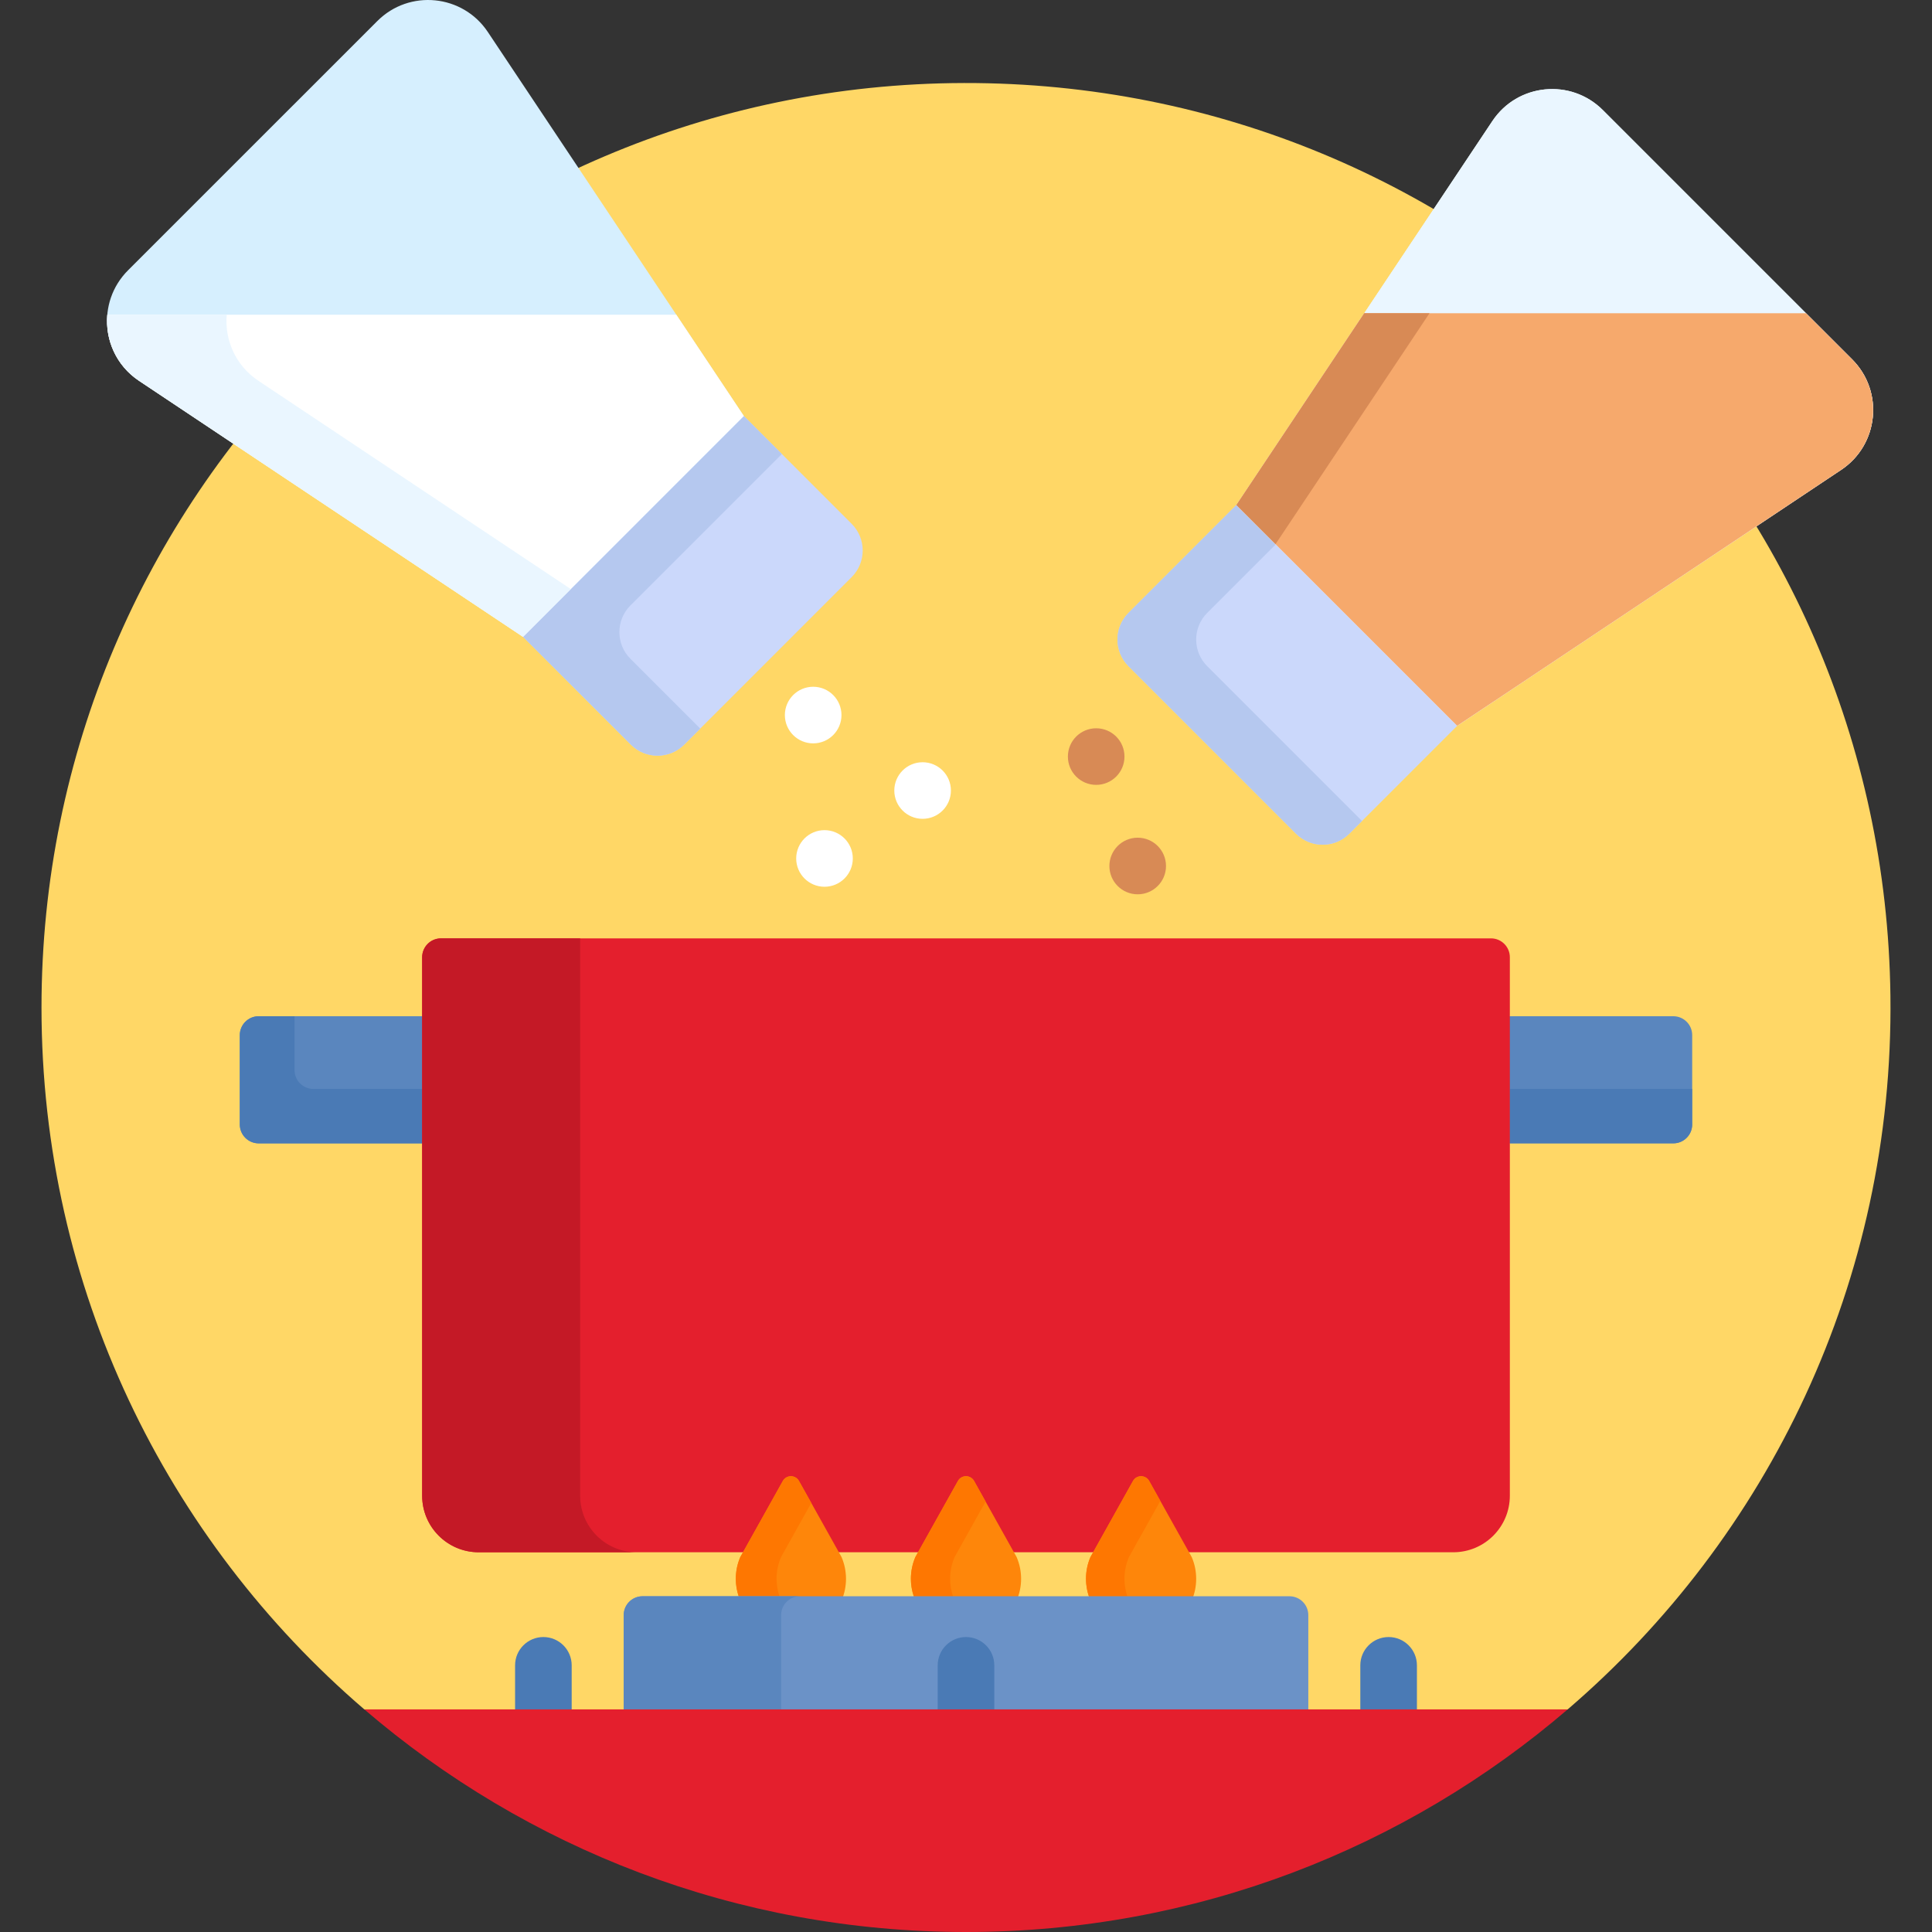
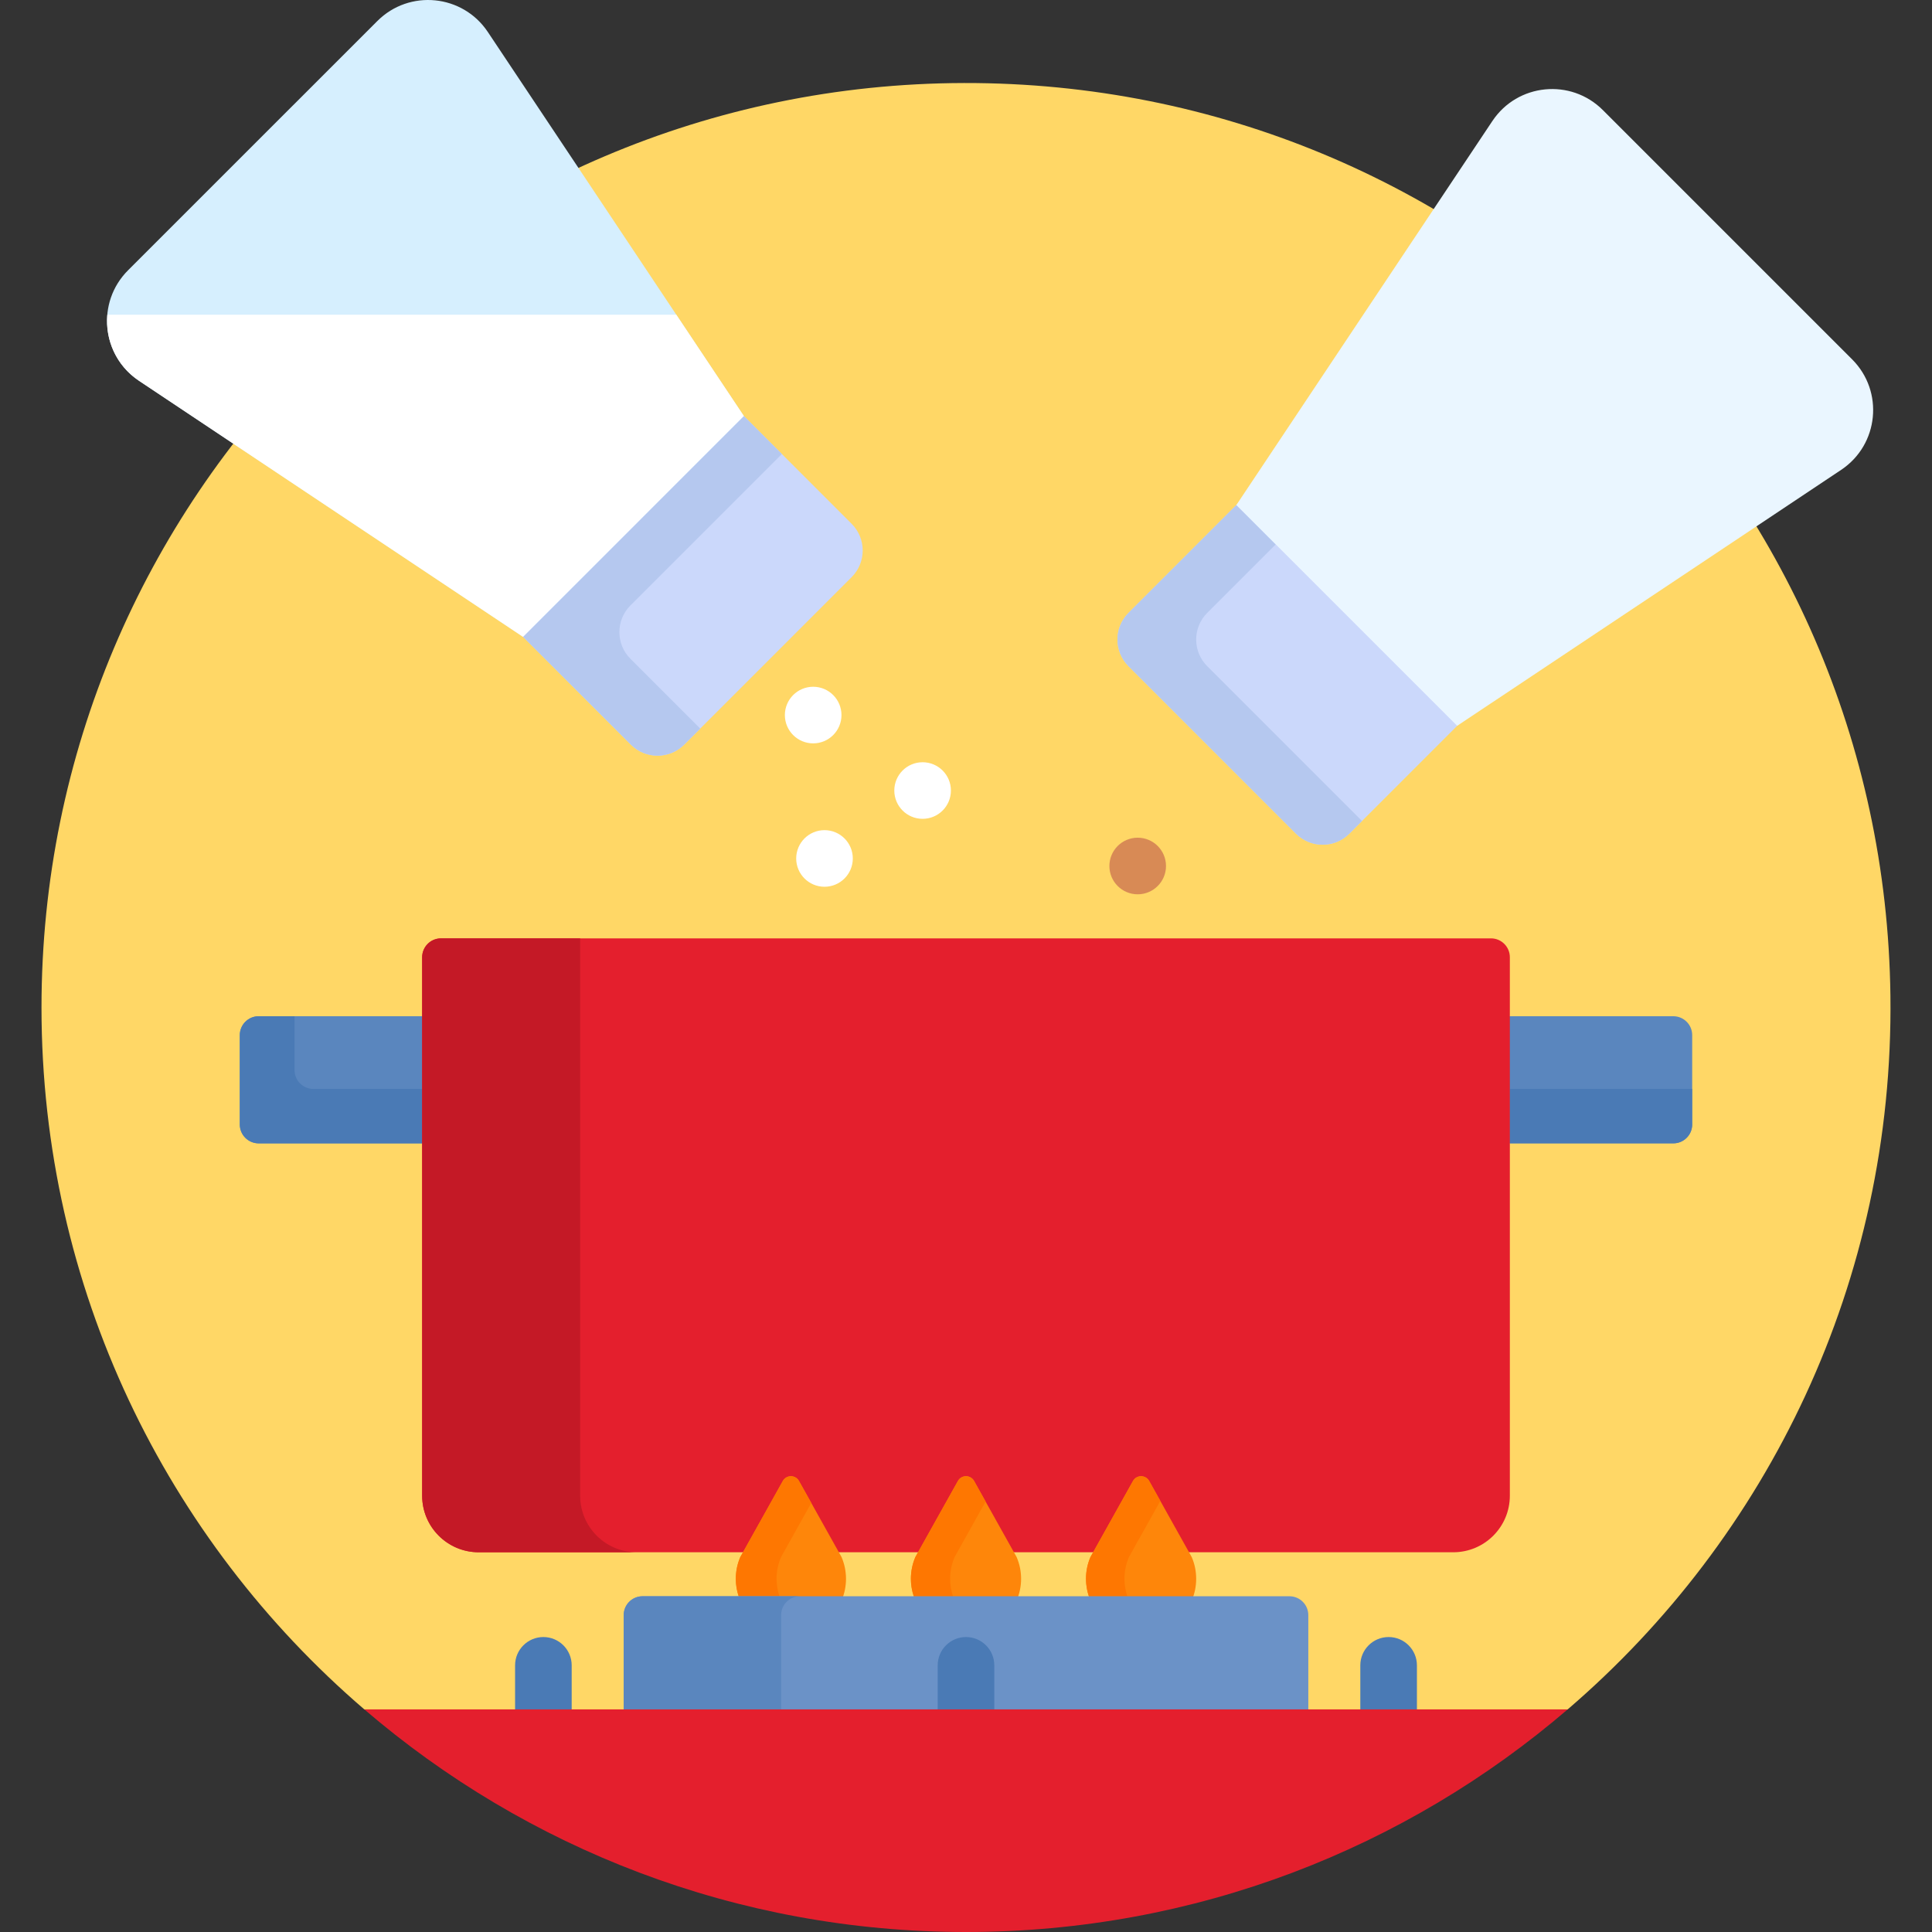
<svg xmlns="http://www.w3.org/2000/svg" width="73" height="73" viewBox="0 0 73 73" fill="none">
  <rect x="0" y="0" width="73" height="73" fill="#333333" stroke="none" />
  <path d="M36.424 3.137C17.167 3.178 1.568 18.802 1.568 38.068C1.568 48.678 6.299 58.181 13.765 64.588C14.026 64.637 14.287 64.683 14.548 64.73H58.452C58.713 64.683 58.974 64.637 59.235 64.588C66.804 58.093 71.562 48.414 71.429 37.626C71.191 18.415 55.636 3.096 36.424 3.137Z" fill="#FFD766" />
  <path d="M63.226 38.398H56.907V43.201H63.226C63.619 43.201 63.939 42.882 63.939 42.488V39.111C63.939 38.717 63.619 38.398 63.226 38.398Z" fill="#5A86BE" />
  <path d="M16.093 38.398H9.774C9.381 38.398 9.061 38.717 9.061 39.111V42.488C9.061 42.882 9.381 43.201 9.774 43.201H16.093V38.398Z" fill="#5A86BE" />
  <path d="M15.951 41.145H11.842C11.448 41.145 11.129 40.826 11.129 40.432V38.398H9.774C9.381 38.398 9.061 38.718 9.061 39.111V42.489C9.061 42.882 9.381 43.202 9.774 43.202H15.951V41.145H15.951Z" fill="#4A7AB5" />
  <path d="M57.049 41.145V43.201H63.226C63.619 43.201 63.938 42.882 63.938 42.489V41.145H57.049Z" fill="#4A7AB5" />
  <path d="M54.911 58.652H18.089C16.908 58.652 15.951 57.695 15.951 56.514V36.169C15.951 35.776 16.27 35.456 16.663 35.456H56.337C56.73 35.456 57.049 35.776 57.049 36.169V56.514C57.049 57.695 56.092 58.652 54.911 58.652Z" fill="#E41F2D" />
  <path d="M21.921 56.514V35.456H16.663C16.27 35.456 15.951 35.776 15.951 36.169V56.514C15.951 57.695 16.908 58.652 18.089 58.652H24.059C22.878 58.652 21.921 57.695 21.921 56.514Z" fill="#C41926" />
  <path d="M46.816 18.981L42.641 23.156C42.084 23.713 42.084 24.616 42.641 25.173L48.968 31.5C49.525 32.056 50.428 32.056 50.984 31.5L55.16 27.324L46.816 18.981Z" fill="#CBD8FB" />
  <path d="M45.615 23.157L48.203 20.569L46.715 19.082L42.641 23.157C42.084 23.713 42.084 24.616 42.641 25.173L48.968 31.5C49.525 32.057 50.428 32.057 50.984 31.5L51.463 31.021L45.615 25.173C45.058 24.616 45.058 23.713 45.615 23.157Z" fill="#B5C8EF" />
  <path d="M60.563 4.159L69.982 13.578C71.192 14.788 70.993 16.803 69.568 17.753L55.059 27.425L46.716 19.082L56.389 4.573C57.338 3.148 59.353 2.949 60.563 4.159Z" fill="#EAF6FF" />
-   <path d="M60.563 4.159L69.982 13.578C71.192 14.788 70.993 16.803 69.568 17.753L55.059 27.425L46.716 19.082L56.389 4.573C57.338 3.148 59.353 2.949 60.563 4.159Z" fill="#EAF6FF" />
-   <path d="M46.715 19.082L55.059 27.425L69.568 17.753C70.992 16.803 71.192 14.788 69.981 13.578L68.238 11.835H51.547L46.715 19.082Z" fill="#F6A96C" />
  <path d="M45.036 60.456C45.14 60.21 45.197 59.938 45.197 59.654C45.197 59.37 45.141 59.094 45.029 58.834C45.024 58.823 43.421 55.957 43.421 55.957C43.359 55.846 43.242 55.778 43.116 55.778C42.989 55.778 42.872 55.846 42.81 55.957C42.81 55.957 41.207 58.823 41.202 58.834C41.09 59.094 41.034 59.37 41.034 59.654C41.034 59.938 41.092 60.209 41.195 60.456H45.036Z" fill="#FE860A" />
  <path d="M38.42 60.456C38.524 60.21 38.582 59.938 38.582 59.654C38.582 59.37 38.525 59.094 38.413 58.834C38.409 58.823 36.805 55.957 36.805 55.957C36.743 55.846 36.626 55.778 36.5 55.778C36.373 55.778 36.257 55.846 36.195 55.957C36.195 55.957 34.591 58.823 34.586 58.834C34.475 59.094 34.418 59.37 34.418 59.654C34.418 59.938 34.476 60.209 34.579 60.456H38.42Z" fill="#FE860A" />
  <path d="M31.805 60.457C31.908 60.21 31.966 59.939 31.966 59.655C31.966 59.371 31.909 59.095 31.798 58.834C31.793 58.824 30.189 55.957 30.189 55.957C30.128 55.847 30.011 55.778 29.884 55.778C29.758 55.778 29.641 55.847 29.579 55.957C29.579 55.957 27.976 58.824 27.971 58.835C27.859 59.094 27.803 59.371 27.803 59.655C27.803 59.939 27.86 60.21 27.964 60.457H31.805Z" fill="#FE860A" />
  <path d="M42.596 60.314C42.527 60.107 42.488 59.885 42.488 59.654C42.488 59.37 42.545 59.094 42.656 58.834C42.66 58.827 43.367 57.561 43.843 56.711C43.602 56.281 43.421 55.957 43.421 55.957C43.359 55.846 43.242 55.778 43.116 55.778C42.989 55.778 42.872 55.846 42.81 55.957C42.81 55.957 41.207 58.823 41.202 58.834C41.09 59.094 41.034 59.37 41.034 59.654C41.034 59.885 41.073 60.106 41.143 60.314H42.596Z" fill="#FE7701" />
  <path d="M36.009 60.314C35.94 60.107 35.901 59.885 35.901 59.654C35.901 59.37 35.958 59.094 36.069 58.834C36.072 58.827 36.766 57.586 37.241 56.736C36.993 56.293 36.805 55.957 36.805 55.957C36.743 55.846 36.626 55.778 36.5 55.778C36.373 55.778 36.256 55.846 36.195 55.957C36.195 55.957 34.591 58.823 34.586 58.834C34.475 59.094 34.418 59.37 34.418 59.654C34.418 59.885 34.457 60.106 34.527 60.314H36.009Z" fill="#FE7701" />
  <path d="M29.451 60.315C29.381 60.107 29.342 59.886 29.342 59.655C29.342 59.371 29.399 59.095 29.511 58.835C29.514 58.828 30.18 57.635 30.654 56.788C30.393 56.32 30.189 55.957 30.189 55.957C30.128 55.847 30.011 55.778 29.884 55.778C29.758 55.778 29.641 55.847 29.579 55.957C29.579 55.957 27.976 58.824 27.971 58.835C27.859 59.094 27.803 59.371 27.803 59.655C27.803 59.886 27.842 60.107 27.911 60.314H29.451V60.315Z" fill="#FE7701" />
  <path d="M49.434 64.73V61.027C49.434 60.633 49.115 60.314 48.721 60.314H24.279C23.885 60.314 23.566 60.633 23.566 61.027V64.73H49.434Z" fill="#6B92C7" />
  <path d="M29.514 64.588V61.027C29.514 60.633 29.833 60.314 30.227 60.314H24.279C23.885 60.314 23.566 60.633 23.566 61.027V64.588H29.514Z" fill="#5A86BE" />
  <path d="M21.601 64.731V62.925C21.601 62.334 21.122 61.855 20.531 61.855C19.941 61.855 19.462 62.334 19.462 62.925V64.731H21.601Z" fill="#4A7AB5" />
  <path d="M53.538 64.73V62.924C53.538 62.334 53.059 61.855 52.469 61.855C51.878 61.855 51.399 62.334 51.399 62.924V64.73H53.538Z" fill="#4A7AB5" />
  <path d="M37.569 64.73V62.924C37.569 62.334 37.091 61.855 36.5 61.855C35.909 61.855 35.431 62.334 35.431 62.924V64.73H37.569Z" fill="#4A7AB5" />
  <path d="M32.179 19.792L28.004 15.616L19.66 23.96L23.835 28.135C24.392 28.692 25.295 28.692 25.852 28.135L32.179 21.808C32.736 21.251 32.736 20.348 32.179 19.792Z" fill="#CBD8FB" />
  <path d="M23.821 22.876L29.542 17.155L28.104 15.717L19.761 24.061L23.836 28.135C24.392 28.692 25.295 28.692 25.852 28.135L26.458 27.53L23.821 24.893C23.264 24.336 23.264 23.433 23.821 22.876Z" fill="#B5C8EF" />
  <path d="M4.838 10.213L14.257 0.795C15.467 -0.416 17.482 -0.216 18.432 1.208L28.104 15.717L19.761 24.061L5.252 14.388C3.828 13.438 3.628 11.423 4.838 10.213Z" fill="#D6EFFE" />
  <path d="M5.252 14.388L19.761 24.061L28.105 15.717L25.554 11.892H4.055C3.973 12.837 4.385 13.81 5.252 14.388Z" fill="white" />
  <path d="M30.726 28.088C31.316 28.088 31.795 27.609 31.795 27.019C31.795 26.428 31.316 25.949 30.726 25.949C30.135 25.949 29.656 26.428 29.656 27.019C29.656 27.609 30.135 28.088 30.726 28.088Z" fill="white" />
  <path d="M34.86 30.939C35.451 30.939 35.93 30.461 35.93 29.87C35.93 29.279 35.451 28.801 34.86 28.801C34.27 28.801 33.791 29.279 33.791 29.87C33.791 30.461 34.27 30.939 34.86 30.939Z" fill="white" />
  <path d="M31.153 33.506C31.744 33.506 32.223 33.027 32.223 32.437C32.223 31.846 31.744 31.367 31.153 31.367C30.563 31.367 30.084 31.846 30.084 32.437C30.084 33.027 30.563 33.506 31.153 33.506Z" fill="white" />
  <path d="M42.987 33.791C43.578 33.791 44.057 33.312 44.057 32.722C44.057 32.131 43.578 31.652 42.987 31.652C42.397 31.652 41.918 32.131 41.918 32.722C41.918 33.312 42.397 33.791 42.987 33.791Z" fill="#D88A55" />
-   <path d="M41.419 29.656C42.01 29.656 42.488 29.177 42.488 28.587C42.488 27.996 42.01 27.518 41.419 27.518C40.828 27.518 40.35 27.996 40.35 28.587C40.35 29.177 40.828 29.656 41.419 29.656Z" fill="#D88A55" />
  <path d="M36.5 73C45.183 73 53.124 69.831 59.235 64.588H13.765C19.875 69.831 27.817 73 36.5 73Z" fill="#E41F2D" />
-   <path d="M54.014 11.834H51.547L46.716 19.082L48.195 20.561L54.014 11.834Z" fill="#D88A55" />
-   <path d="M8.566 11.892H4.055C3.973 12.837 4.385 13.81 5.252 14.388L19.761 24.061L21.565 22.256L9.763 14.388C8.896 13.81 8.484 12.837 8.566 11.892Z" fill="#EAF6FF" />
</svg>